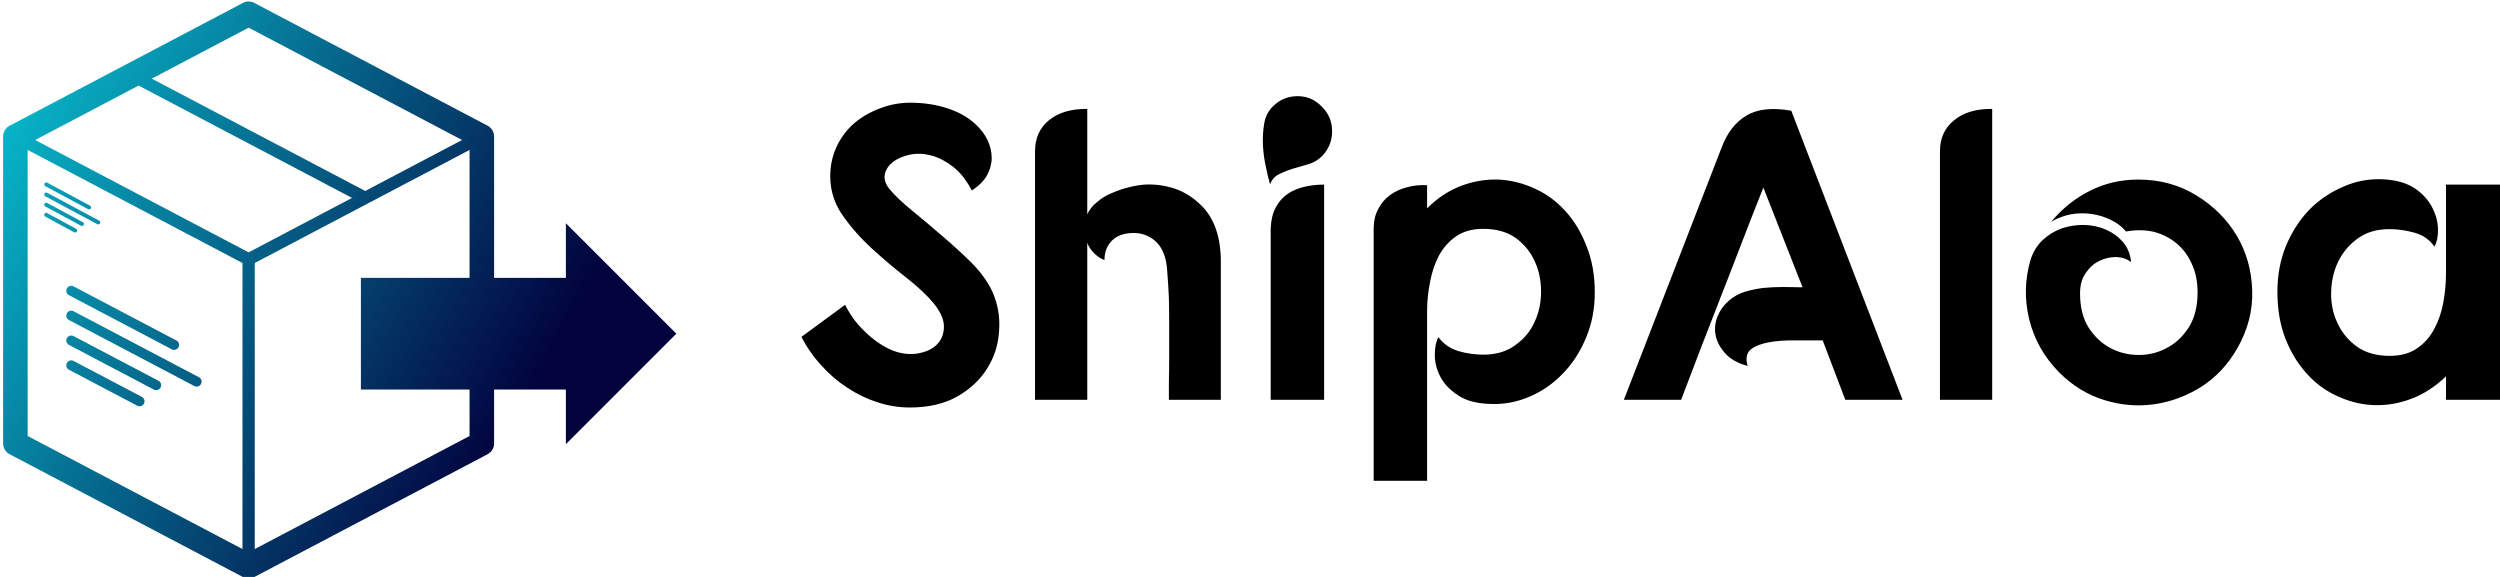
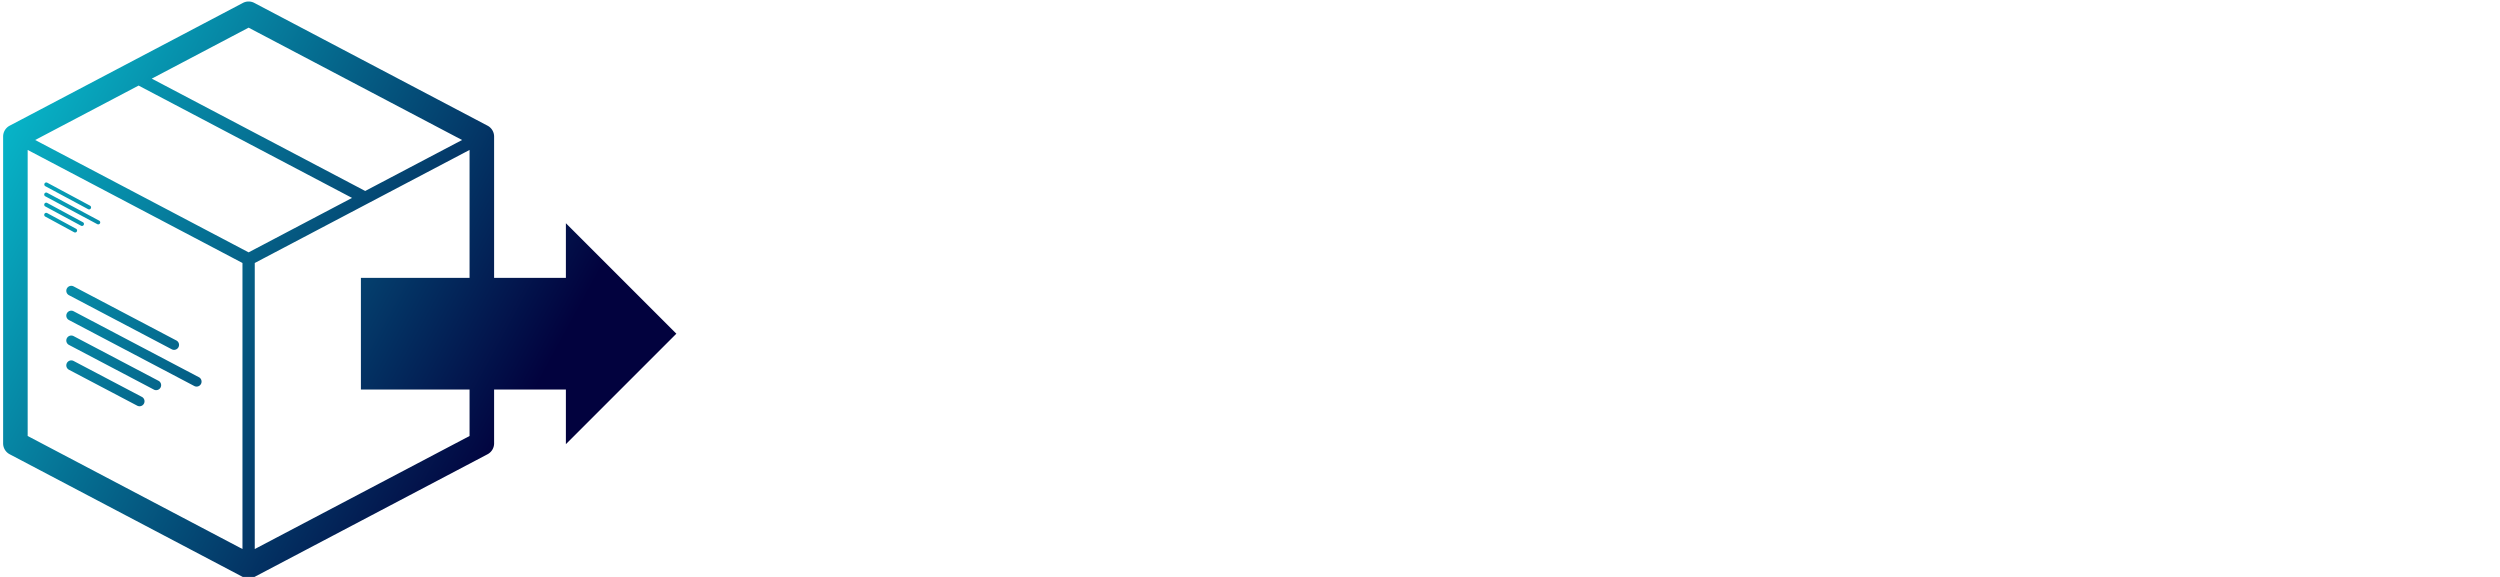
<svg xmlns="http://www.w3.org/2000/svg" data-v-423bf9ae="" viewBox="0 0 390 90" class="iconLeft">
  <g data-v-423bf9ae="" id="63cfbeb1-627a-4394-99ff-9b0532d230ab" fill="#000000" transform="matrix(4.63,0,0,4.63,122.758,-0.231)">
-     <path d="M6.23 6.47L6.23 6.47Q5.96 5.95 5.60 5.67Q5.24 5.39 4.87 5.29Q4.49 5.19 4.15 5.26Q3.81 5.33 3.58 5.50Q3.36 5.67 3.30 5.91Q3.25 6.15 3.44 6.40L3.44 6.40Q3.71 6.73 4.20 7.13Q4.69 7.53 5.21 7.98Q5.74 8.43 6.22 8.90Q6.69 9.38 6.92 9.87L6.92 9.87Q7.20 10.50 7.15 11.19Q7.11 11.89 6.75 12.46Q6.40 13.03 5.74 13.41Q5.08 13.78 4.14 13.78L4.14 13.78Q3.58 13.78 3.04 13.60Q2.51 13.43 2.03 13.11Q1.55 12.80 1.16 12.36Q0.76 11.93 0.49 11.40L0.49 11.40L1.96 10.32Q2.09 10.58 2.28 10.84Q2.48 11.09 2.72 11.31Q2.95 11.52 3.21 11.68Q3.47 11.84 3.71 11.91L3.71 11.91Q4.13 12.03 4.50 11.94Q4.87 11.86 5.08 11.63Q5.29 11.40 5.29 11.05Q5.29 10.71 4.97 10.30L4.97 10.30Q4.62 9.87 4.03 9.41Q3.44 8.95 2.87 8.43Q2.30 7.91 1.88 7.31Q1.46 6.71 1.46 5.99L1.46 5.99Q1.46 5.45 1.68 4.98Q1.90 4.52 2.27 4.20Q2.65 3.88 3.14 3.70Q3.63 3.51 4.16 3.51L4.16 3.51Q4.83 3.51 5.41 3.70Q5.99 3.89 6.36 4.24L6.36 4.24Q6.62 4.48 6.76 4.77Q6.90 5.07 6.90 5.37Q6.90 5.67 6.74 5.96Q6.58 6.24 6.23 6.47ZM10.12 3.72L10.12 3.72L10.12 7.27Q10.23 7.03 10.46 6.85Q10.68 6.66 10.96 6.55Q11.23 6.43 11.52 6.36Q11.80 6.29 12.05 6.27L12.05 6.27Q12.57 6.24 13.08 6.41Q13.58 6.58 14 7.01L14 7.01Q14.62 7.66 14.62 8.86L14.62 8.86L14.62 13.52L12.87 13.52Q12.87 13.30 12.87 12.90Q12.88 12.50 12.88 12.03Q12.88 11.56 12.88 11.05Q12.88 10.54 12.87 10.09Q12.85 9.63 12.82 9.28Q12.80 8.93 12.75 8.76L12.75 8.76Q12.64 8.34 12.35 8.12Q12.05 7.90 11.69 7.90L11.69 7.90Q11.21 7.90 10.96 8.15Q10.70 8.40 10.70 8.81L10.70 8.81Q10.54 8.76 10.37 8.60Q10.19 8.43 10.12 8.23L10.12 8.23L10.12 13.52L8.36 13.52L8.36 5.15Q8.36 4.48 8.83 4.10Q9.31 3.71 10.12 3.72ZM16.30 13.52L16.30 7.74Q16.32 7.32 16.47 7.04Q16.62 6.76 16.86 6.59Q17.09 6.43 17.41 6.35Q17.72 6.27 18.10 6.27L18.10 6.27L18.10 13.52L16.30 13.52ZM17.21 3.29L17.21 3.29Q17.68 3.29 18.02 3.64L18.02 3.64Q18.37 3.98 18.37 4.47L18.37 4.47Q18.37 4.96 18.03 5.31L18.03 5.31Q17.84 5.50 17.58 5.58Q17.32 5.66 17.06 5.73Q16.80 5.81 16.58 5.92Q16.37 6.02 16.28 6.26L16.28 6.26Q16.21 6.03 16.14 5.68Q16.06 5.33 16.04 4.96Q16.02 4.58 16.08 4.22Q16.14 3.86 16.38 3.63L16.38 3.63Q16.72 3.29 17.21 3.29ZM21.57 6.29L21.57 7.07Q22.09 6.55 22.72 6.31Q23.34 6.08 23.97 6.10Q24.60 6.13 25.19 6.40Q25.77 6.66 26.22 7.15Q26.67 7.64 26.94 8.34Q27.22 9.03 27.22 9.90L27.22 9.90Q27.22 10.74 26.92 11.44Q26.63 12.14 26.14 12.64Q25.65 13.15 25.01 13.42Q24.37 13.69 23.70 13.66L23.70 13.66Q23.00 13.64 22.60 13.36Q22.19 13.09 22.01 12.73Q21.83 12.38 21.83 12.01Q21.83 11.63 21.95 11.41L21.95 11.41Q22.08 11.58 22.25 11.70Q22.43 11.82 22.63 11.88Q22.83 11.94 23.05 11.97Q23.27 12.00 23.46 12.00L23.46 12.00Q24.11 12.00 24.54 11.68Q24.98 11.37 25.19 10.90Q25.41 10.43 25.41 9.88Q25.41 9.32 25.20 8.86Q24.99 8.39 24.56 8.07Q24.12 7.76 23.46 7.76L23.46 7.76Q22.92 7.76 22.55 8.01Q22.19 8.26 21.97 8.66Q21.76 9.06 21.67 9.55Q21.57 10.04 21.57 10.53L21.57 10.53L21.57 16.25L19.77 16.25L19.77 7.74Q19.77 7.38 19.92 7.10Q20.06 6.82 20.31 6.63Q20.57 6.44 20.89 6.36Q21.21 6.27 21.57 6.29L21.57 6.29ZM28.20 13.52L31.49 5.03Q31.77 4.28 32.32 3.95Q32.87 3.61 33.84 3.78L33.84 3.78L37.59 13.52L35.66 13.52L34.90 11.52Q34.48 11.52 33.99 11.52Q33.50 11.51 33.10 11.58Q32.70 11.65 32.48 11.82Q32.26 12.00 32.37 12.38L32.37 12.38Q31.86 12.24 31.61 11.95Q31.35 11.66 31.29 11.34Q31.23 11.02 31.36 10.70Q31.49 10.39 31.74 10.18L31.74 10.18Q31.98 9.97 32.28 9.88Q32.58 9.79 32.91 9.75Q33.24 9.72 33.57 9.72Q33.91 9.73 34.22 9.73L34.22 9.73L32.90 6.37Q32.45 7.50 32.11 8.39Q31.77 9.28 31.45 10.09Q31.14 10.89 30.82 11.71Q30.51 12.53 30.13 13.52L30.13 13.52L28.20 13.52ZM40.61 3.72L40.61 3.72L40.61 13.52L38.85 13.52L38.85 5.15Q38.85 4.48 39.33 4.10Q39.80 3.71 40.61 3.72ZM45.53 6.10L45.53 6.10Q46.63 6.10 47.50 6.64Q48.36 7.17 48.85 7.99Q49.34 8.82 49.37 9.83Q49.41 10.84 48.86 11.80L48.86 11.80Q48.40 12.60 47.66 13.08Q46.91 13.55 46.07 13.67Q45.23 13.79 44.39 13.53Q43.54 13.27 42.87 12.60L42.87 12.60Q42.11 11.83 41.86 10.82Q41.61 9.81 41.90 8.81L41.90 8.81Q42.03 8.40 42.32 8.13Q42.60 7.87 42.97 7.74Q43.33 7.62 43.72 7.63Q44.11 7.64 44.45 7.79Q44.79 7.94 45.02 8.21Q45.25 8.48 45.29 8.88L45.29 8.88Q45.08 8.72 44.79 8.71Q44.49 8.71 44.22 8.84Q43.95 8.97 43.76 9.25Q43.57 9.52 43.57 9.93L43.57 9.93Q43.57 10.63 43.86 11.09Q44.16 11.55 44.60 11.78Q45.04 12.01 45.55 12.01Q46.06 12.01 46.50 11.77Q46.94 11.54 47.24 11.07Q47.53 10.60 47.53 9.90L47.53 9.90Q47.53 9.35 47.33 8.93Q47.14 8.51 46.81 8.24Q46.48 7.97 46.05 7.86Q45.61 7.76 45.12 7.85L45.12 7.85Q44.91 7.60 44.61 7.46Q44.31 7.31 43.96 7.26Q43.61 7.21 43.26 7.27Q42.91 7.34 42.60 7.52L42.60 7.52Q43.16 6.85 43.90 6.48Q44.65 6.10 45.53 6.10ZM55.90 13.52L55.90 12.73Q55.37 13.24 54.75 13.48Q54.12 13.72 53.49 13.70Q52.86 13.68 52.27 13.41Q51.67 13.15 51.22 12.65Q50.76 12.15 50.49 11.46Q50.22 10.77 50.22 9.88L50.22 9.88Q50.22 9.04 50.51 8.33Q50.81 7.62 51.30 7.11Q51.80 6.61 52.44 6.34Q53.07 6.06 53.76 6.09L53.76 6.09Q54.43 6.12 54.84 6.39Q55.24 6.66 55.43 7.03Q55.62 7.39 55.63 7.76Q55.64 8.13 55.51 8.36L55.51 8.36Q55.27 8.01 54.84 7.89Q54.40 7.77 54.00 7.77L54.00 7.77Q53.35 7.77 52.92 8.09Q52.49 8.40 52.26 8.88Q52.04 9.35 52.03 9.91Q52.02 10.46 52.24 10.93Q52.46 11.41 52.90 11.73Q53.34 12.04 54.00 12.04L54.00 12.04Q54.56 12.04 54.92 11.79Q55.29 11.54 55.50 11.14Q55.72 10.74 55.81 10.24Q55.90 9.74 55.90 9.25L55.90 9.25L55.90 7.04L55.90 6.27L57.72 6.27L57.72 13.52L55.90 13.52Z" />
-   </g>
+     </g>
  <defs data-v-423bf9ae="">
    <linearGradient data-v-423bf9ae="" gradientTransform="rotate(25)" id="468cebd4-2ea7-4353-8246-a27806f8e439" x1="0%" y1="0%" x2="100%" y2="0%">
      <stop data-v-423bf9ae="" offset="0%" style="stop-color: rgb(8, 199, 214); stop-opacity: 1;" />
      <stop data-v-423bf9ae="" offset="100%" style="stop-color: rgb(2, 2, 62); stop-opacity: 1;" />
    </linearGradient>
  </defs>
  <g data-v-423bf9ae="" id="cb3f568f-92a3-4819-8796-8fe5f46da956" transform="matrix(1.094,0,0,1.094,-1.701,-9.868)" stroke="none" fill="url(#468cebd4-2ea7-4353-8246-a27806f8e439)">
    <path d="M14.506 38.733a.285.285 0 00-.116-.386l-6.111-3.282a.285.285 0 00-.27.501l6.112 3.282a.284.284 0 00.385-.115m1.307 2.134a.286.286 0 00-.117-.385L8.278 36.51a.284.284 0 10-.268.501l7.418 3.973a.288.288 0 00.385-.117M11.092 60.79a.707.707 0 00.297.957l9.704 5.106a.71.71 0 10.661-1.255l-9.705-5.106a.708.708 0 00-.957.298m0-3.545a.708.708 0 00.297.958l12.144 6.39a.71.71 0 00.66-1.254l-12.144-6.391a.708.708 0 00-.957.297m0-3.545a.708.708 0 00.297.958l17.835 9.387a.71.71 0 10.66-1.255l-17.835-9.387a.708.708 0 00-.957.297m0-3.544a.708.708 0 00.297.957l14.631 7.701a.71.71 0 10.66-1.256l-14.631-7.699a.71.71 0 00-.957.297M7.895 39.519a.284.284 0 00.114.386l4.101 2.225a.285.285 0 10.271-.5L8.28 39.405a.283.283 0 00-.385.114m0-1.446a.283.283 0 00.115.385l5.096 2.749a.286.286 0 00.135.035.284.284 0 00.135-.535l-5.096-2.75a.285.285 0 00-.385.116m59.547-9.089l-13.81 7.268-30.436-16.019 13.809-7.269 30.437 16.02zm-46.125-7.762l30.437 16.02-14.749 7.763L6.568 28.984l14.749-7.762zM36.13 87.311L5.5 71.19V30.4l30.63 16.121v40.79zM68.512 30.4v18.24H53.018v15.928h15.494v6.623l-30.63 16.12v-40.79l1.107-.583L68.512 30.4zm13.736 10.451v7.789H72.012V28.49c0-.65-.36-1.247-.936-1.549L37.821 9.438a1.743 1.743 0 00-1.631 0L2.936 26.941A1.749 1.749 0 002 28.49v43.757c0 .649.36 1.246.935 1.548L36.19 91.298a1.743 1.743 0 001.631 0l33.255-17.503c.575-.302.936-.898.936-1.548v-7.68h10.236v7.789L98 56.604 82.248 40.851z" />
  </g>
</svg>